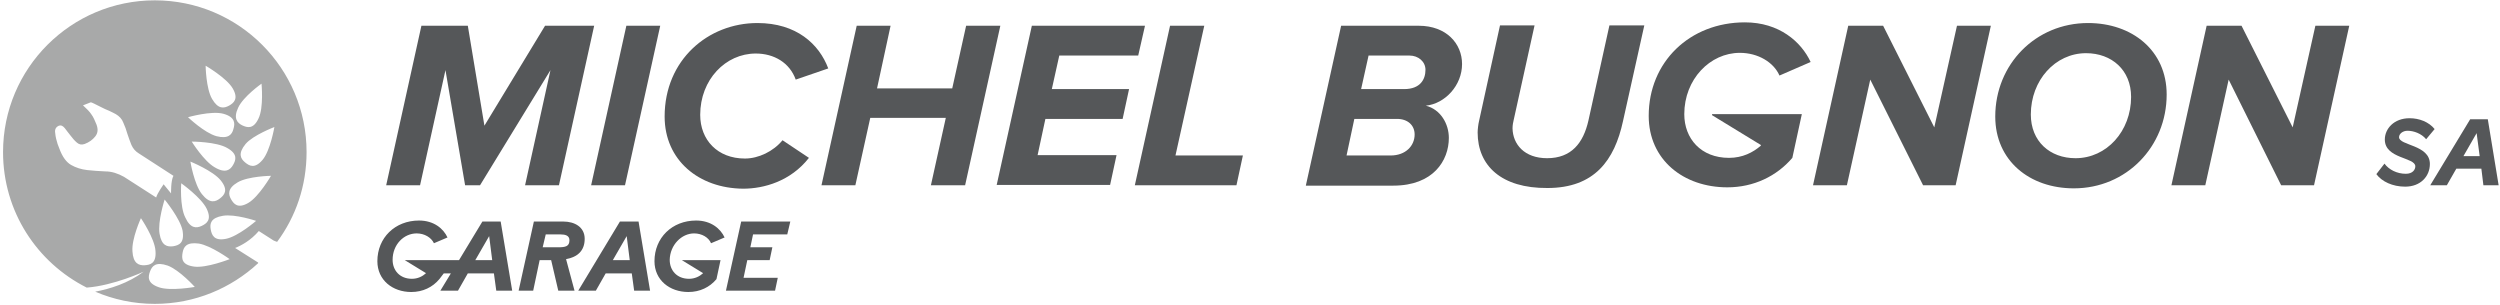
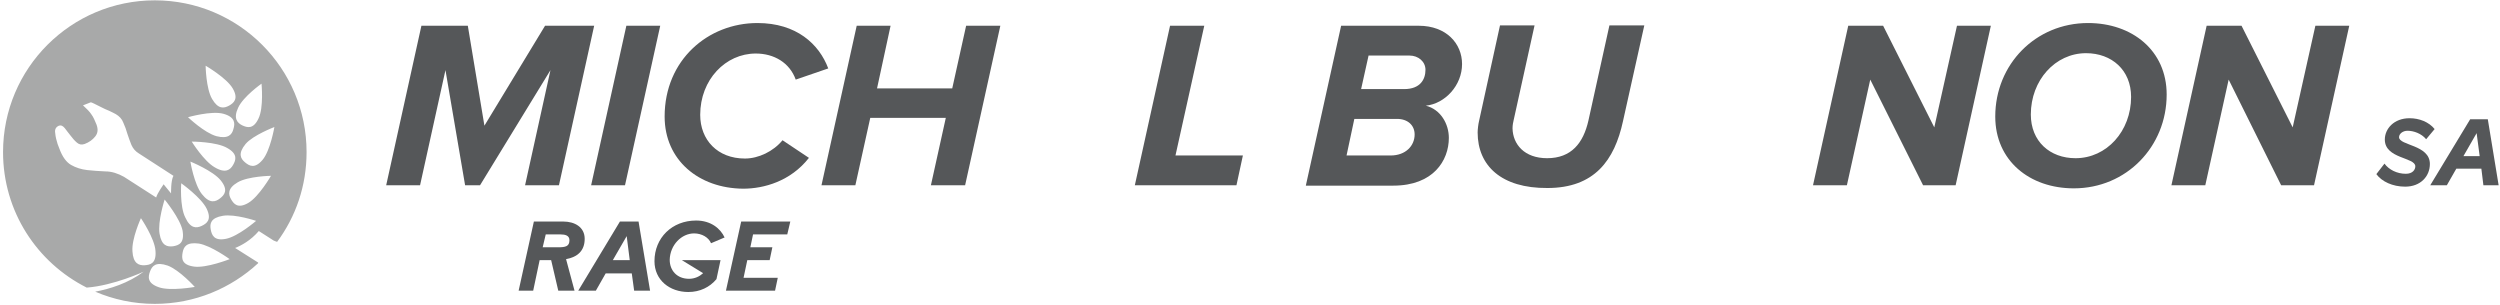
<svg xmlns="http://www.w3.org/2000/svg" width="738px" height="90px" viewBox="0 0 738 90" version="1.1">
  <title>logo</title>
  <desc>Created with Sketch.</desc>
  <defs />
  <g id="Page-1" stroke="none" stroke-width="1" fill="none" fill-rule="evenodd">
    <g id="logo" fill-rule="nonzero">
      <g id="Group" transform="translate(111, 65)" fill="#555759">
        <path d="M93.9,3.9 C96.2,3.9 98.2,5.1 98.9,6.8 L102.9,5.1 C101.7,2.5 98.9,0.1 94.5,0.1 C87.4,0.1 82.2,5.2 82.2,12.1 C82.2,17.7 86.7,21.2 92.2,21.2 C95.6,21.2 98.5,19.8 100.5,17.4 L101.7,11.8 L90.3,11.8 L96.5,15.6 L96.5,15.7 C95.5,16.6 94.1,17.3 92.4,17.3 C88.8,17.3 86.7,14.8 86.7,11.7 C86.8,7.3 90.2,3.9 93.9,3.9 Z" id="Shape" />
-         <path d="M31.4,0.4 L24.5,11.8 L19.9,11.8 L17.1,11.8 L8.5,11.8 L14.7,15.6 L14.7,15.7 C13.7,16.6 12.3,17.3 10.6,17.3 C7,17.3 4.9,14.8 4.9,11.7 C4.9,7.2 8.2,3.9 12,3.9 C14.3,3.9 16.3,5.1 17.1,6.8 L21.1,5.1 C19.9,2.5 17.1,0.1 12.7,0.1 C5.6,0.1 0.4,5.2 0.4,12.1 C0.4,17.7 4.9,21.2 10.4,21.2 C13.8,21.2 16.7,19.8 18.7,17.4 L20,15.7 L22.1,15.7 L19,20.8 L24.2,20.8 L27.1,15.7 L34.8,15.7 L35.5,20.8 L40.2,20.8 L36.8,0.4 L31.4,0.4 Z M29.3,11.8 L33.4,4.7 L34.3,11.8 L29.3,11.8 Z" id="Shape" />
        <path d="M72,0.4 L59.7,20.8 L64.9,20.8 L67.8,15.7 L75.5,15.7 L76.2,20.8 L80.9,20.8 L77.5,0.4 L72,0.4 Z M69.9,11.8 L74,4.7 L74.9,11.8 L69.9,11.8 Z" id="Shape" />
        <path d="M61.6,5.5 C61.6,2 58.6,0.4 55.3,0.4 L46.6,0.4 L42.1,20.8 L46.4,20.8 L48.3,11.8 L51.7,11.8 L53.8,20.8 L58.6,20.8 L56.1,11.5 C59.4,10.9 61.6,9.1 61.6,5.5 Z M53.8,8 L49.2,8 L50.1,4.2 L54.5,4.2 C55.8,4.2 57.1,4.5 57.1,5.9 C57.1,7.7 56,8 53.8,8 Z" id="Shape" />
        <polygon id="Shape" points="121.4 4.2 122.3 0.4 107.8 0.4 103.3 20.8 117.8 20.8 118.6 17 108.5 17 109.6 11.8 116.2 11.8 117 8 110.5 8 111.3 4.2" />
      </g>
      <g id="Group">
        <path d="M76.2,77.5 L69.4,73.2 C71.2,72.5 74,71 76.4,68.2 L80.3,70.7 C80.8,71.1 81.3,71.2 81.8,71.4 C87.3,64 90.5,54.9 90.5,44.9 C90.5,20.2 70.5,0.1 45.7,0.1 C21,0.1 0.9,20.1 0.9,44.9 C0.9,62.4 10.9,77.5 25.6,84.9 C33.6,84.3 42.4,80.2 42.4,80.2 C37.9,83.6 32.4,85.3 28.1,86.1 C33.5,88.4 39.4,89.7 45.7,89.7 C57.5,89.7 68.2,85.1 76.2,77.7 L76.2,77.5 Z M66.7,70.5 C63.2,71.2 62.5,69.4 62.2,67.7 C61.9,66 62.2,64.3 65.8,63.7 C69.4,63.1 75.6,65.2 75.6,65.2 C75.6,65.2 70.3,69.8 66.7,70.5 Z M65.2,53.3 C67.5,56.2 66.2,57.6 64.9,58.6 C63.6,59.6 61.9,60.2 59.6,57.3 C57.3,54.4 56.2,47.7 56.2,47.7 C56.2,47.7 62.9,50.4 65.2,53.3 Z M56.6,41.8 C56.6,41.8 63.9,41.8 67.1,43.7 C70.3,45.5 69.6,47.3 68.8,48.7 C68,50.1 66.6,51.3 63.4,49.4 C60.2,47.6 56.6,41.8 56.6,41.8 Z M73.3,59.9 C70.2,61.7 69,60.2 68.2,58.8 C67.4,57.4 67.1,55.6 70.2,53.8 C73.3,52 80,51.9 80,51.9 C80,51.9 76.4,58.1 73.3,59.9 Z M81,37.5 C81,37.5 79.8,44.5 77.5,47.2 C75.2,49.9 73.6,49 72.3,47.9 C71,46.8 70.2,45.3 72.5,42.5 C74.7,39.9 81,37.5 81,37.5 Z M70.3,31.8 C71.8,28.5 77.2,24.7 77.2,24.7 C77.2,24.7 77.9,31.8 76.3,35 C74.8,38.2 73,37.7 71.5,37 C70.1,36.3 68.8,35 70.3,31.8 Z M68.7,26.1 C70.5,29.2 69,30.4 67.6,31.2 C66.1,32 64.4,32.3 62.6,29.2 C60.8,26.1 60.7,19.4 60.7,19.4 C60.7,19.4 66.9,23 68.7,26.1 Z M66,33.6 C69.5,34.6 69.4,36.5 68.9,38.1 C68.5,39.7 67.4,41.1 63.9,40.2 C60.3,39.2 55.5,34.6 55.5,34.6 C55.5,34.6 62.5,32.6 66,33.6 Z M53.5,54.1 C53.5,54.1 59.4,58.3 61,61.6 C62.6,64.9 61,66 59.5,66.7 C58,67.4 56.2,67.5 54.7,64.2 C53,60.9 53.5,54.1 53.5,54.1 Z M51.1,72.7 C49.4,72.9 47.7,72.6 47.1,69 C46.5,65.4 48.6,58.9 48.6,58.9 C48.6,58.9 53.2,64.5 53.9,68.1 C54.5,71.8 52.8,72.4 51.1,72.7 Z M31.1,50.6 C29.2,50.5 27.4,50.4 25.7,50.2 C24,50 22.4,49.5 21,48.7 C19.6,47.9 18.4,46.3 17.5,43.8 L17,42.5 C16.7,41.5 16.4,40.5 16.3,39.3 C16.1,38.2 16.5,37.5 17.4,37.1 C18,36.9 18.5,37.1 19.1,37.8 C19.6,38.5 20.2,39.2 20.8,40 C21.4,40.8 22,41.5 22.7,42.1 C23.4,42.7 24.1,42.8 25,42.5 C26.3,42 27.3,41.3 28.1,40.3 C28.9,39.3 29,38.2 28.5,36.8 C28,35.6 27.6,34.6 27,33.8 C26.5,33 25.6,32.1 24.5,31.1 L26.8,30.2 C26.9,30.2 27.2,30.3 27.8,30.6 C28.4,30.9 29,31.2 29.8,31.6 C30.6,32 31.4,32.4 32.2,32.7 C33,33.1 33.7,33.4 34.2,33.7 C35.2,34.3 36,35.1 36.4,36.2 C36.9,37.3 37.3,38.4 37.6,39.5 C38,40.7 38.4,41.8 38.8,42.8 C39.3,43.9 40,44.7 41,45.3 L51.2,51.9 C50.4,53.3 50.5,57.1 50.5,57.1 L48.3,54.4 C48.3,54.4 46.4,57.1 46.1,58.3 L36.6,52.2 C34.8,51.2 33,50.6 31.1,50.6 Z M39.1,74.2 C38.8,70.5 41.6,64.4 41.6,64.4 C41.6,64.4 45.7,70.4 45.9,74.1 C46.2,77.8 44.3,78.2 42.7,78.3 C41,78.4 39.3,77.8 39.1,74.2 Z M46.9,84.8 C43.4,83.6 43.7,81.7 44.3,80.1 C44.9,78.5 46,77.2 49.5,78.4 C53,79.7 57.5,84.7 57.5,84.7 C57.5,84.7 50.3,86 46.9,84.8 Z M57.3,78.7 C53.6,78.2 53.6,76.3 53.9,74.6 C54.2,72.9 55,71.4 58.7,71.9 C62.3,72.5 67.8,76.5 67.8,76.5 C67.8,76.5 60.9,79.2 57.3,78.7 Z" id="Shape" fill="#A8A9A9" />
        <g transform="translate(114, 6)" fill="#555759" id="Shape">
          <polygon points="41 48.7 48.5 14.7 27.7 48.7 23.3 48.7 17.5 14.7 10 48.7 -2.84217094e-14 48.7 10.4 1.6 24.1 1.6 29 31.1 46.9 1.6 61.4 1.6 51 48.7" />
          <polygon points="60.5 48.7 70.9 1.6 80.9 1.6 70.5 48.7" />
          <path d="M82.2,28.4 C82.2,11.7 95,0.8 109.6,0.8 C121.1,0.8 127.8,7 130.5,14.2 L120.9,17.5 C119.1,12.5 114.5,9.8 109.1,9.8 C100.2,9.8 92.7,17.5 92.7,27.9 C92.7,35.3 97.8,40.8 105.9,40.8 C109.9,40.8 114.3,38.7 117,35.4 L124.8,40.6 C119.4,47.5 111.5,49.7 105.4,49.7 C92.3,49.6 82.2,41.3 82.2,28.4 Z" />
          <polygon points="160.8 48.7 165.2 28.8 142.9 28.8 138.5 48.7 128.5 48.7 138.9 1.6 148.9 1.6 144.9 20.1 167.1 20.1 171.2 1.6 181.3 1.6 170.9 48.7" />
-           <polygon points="180.2 48.7 190.6 1.6 224 1.6 222 10.4 198.7 10.4 196.5 20.3 219.3 20.3 217.4 29.1 194.6 29.1 192.3 39.8 215.6 39.8 213.7 48.6 180.2 48.6" />
          <polygon points="221 48.7 231.4 1.6 241.5 1.6 233 39.9 252.9 39.9 251 48.7" />
        </g>
        <g transform="translate(385, 6)" fill="#555759" id="Shape">
          <path d="M0.5,48.7 L10.9,1.6 L33.8,1.6 C42,1.6 46.6,6.9 46.6,12.9 C46.6,19.2 41.6,24.6 35.9,25.2 C40.3,26.3 42.7,30.6 42.7,34.7 C42.7,41.4 38.1,48.8 26.3,48.8 L0.5,48.8 L0.5,48.7 Z M32.6,33.7 C32.6,31 30.6,29.1 27.4,29.1 L14.8,29.1 L12.5,39.9 L25.5,39.9 C30,39.9 32.6,37 32.6,33.7 Z M35.8,14.6 C35.8,12.2 33.7,10.4 31.1,10.4 L19,10.4 L16.8,20.3 L29.5,20.3 C34.3,20.3 35.8,17.4 35.8,14.6 Z" />
          <path d="M51.2,33.1 C51.2,32.2 51.4,30.6 51.6,29.8 L57.8,1.5 L68,1.5 L61.8,29.6 C61.7,30 61.5,30.9 61.5,31.9 C61.6,36.6 65,40.7 71.7,40.7 C78.9,40.7 82.4,36.2 83.9,29.6 L90.1,1.5 L100.4,1.5 L94.1,29.8 C91.6,41.3 85.7,49.5 71.8,49.5 C58.2,49.6 51.2,42.9 51.2,33.1 Z" />
          <polygon points="182.7 48.7 167.1 17.5 160.2 48.7 150.2 48.7 160.6 1.6 170.9 1.6 186 31.6 192.7 1.6 202.7 1.6 192.3 48.7" />
          <path d="M204,28.4 C204,13 215.9,0.8 231.4,0.8 C244.4,0.8 254.6,8.9 254.6,21.9 C254.6,37.3 242.7,49.6 227.2,49.6 C214.1,49.6 204,41.4 204,28.4 Z M244.1,22.6 C244.1,14.7 238.4,9.7 230.8,9.7 C221.7,9.7 214.5,17.7 214.5,27.8 C214.5,35.7 220.1,40.7 227.7,40.7 C236.9,40.7 244.1,32.7 244.1,22.6 Z" />
          <polygon points="288.4 48.7 272.9 17.5 266 48.7 256 48.7 266.4 1.6 276.7 1.6 291.8 31.6 298.5 1.6 308.5 1.6 298.1 48.7" />
-           <path d="M120.4,28 L134.8,36.8 L134.8,37 C132.5,39 129.4,40.6 125.4,40.6 C117.1,40.6 112.2,34.9 112.2,27.7 C112.2,17.4 119.8,9.6 128.6,9.6 C134,9.6 138.6,12.4 140.3,16.3 L149.5,12.3 C146.7,6.3 140.2,0.6 130.1,0.6 C113.8,0.6 101.7,12.3 101.7,28.2 C101.7,41.2 112,49.3 124.9,49.3 C132.7,49.3 139.5,46 144.1,40.6 L146.9,27.7 L120.4,27.7 L120.4,28 Z" />
        </g>
        <g transform="translate(701, 34)" fill="#555759" id="Shape">
          <path d="M0.5,17.4 L2.9,14.3 C4.2,16.1 6.6,17.3 9.2,17.3 C11.2,17.3 12,16.1 12,15.1 C12,12.4 3,12.9 3,7.2 C3,4 5.7,0.9 10.3,0.9 C13.2,0.9 16,2 17.7,4.1 L15.2,7.1 C13.8,5.4 11.5,4.6 9.7,4.6 C8.3,4.6 7.2,5.5 7.2,6.5 C7.2,9 16.3,8.7 16.3,14.4 C16.3,18 13.6,21.1 9,21.1 C5.3,21.1 2.1,19.6 0.5,17.4 Z" />
          <path d="M28.2,1.2 L16.4,20.7 L21.3,20.7 L24.1,15.8 L31.5,15.8 L32.1,20.7 L36.6,20.7 L33.4,1.2 L28.2,1.2 Z M26.2,12.1 L30.1,5.3 L31,12.1 L26.2,12.1 Z" />
        </g>
      </g>
    </g>
  </g>
</svg>